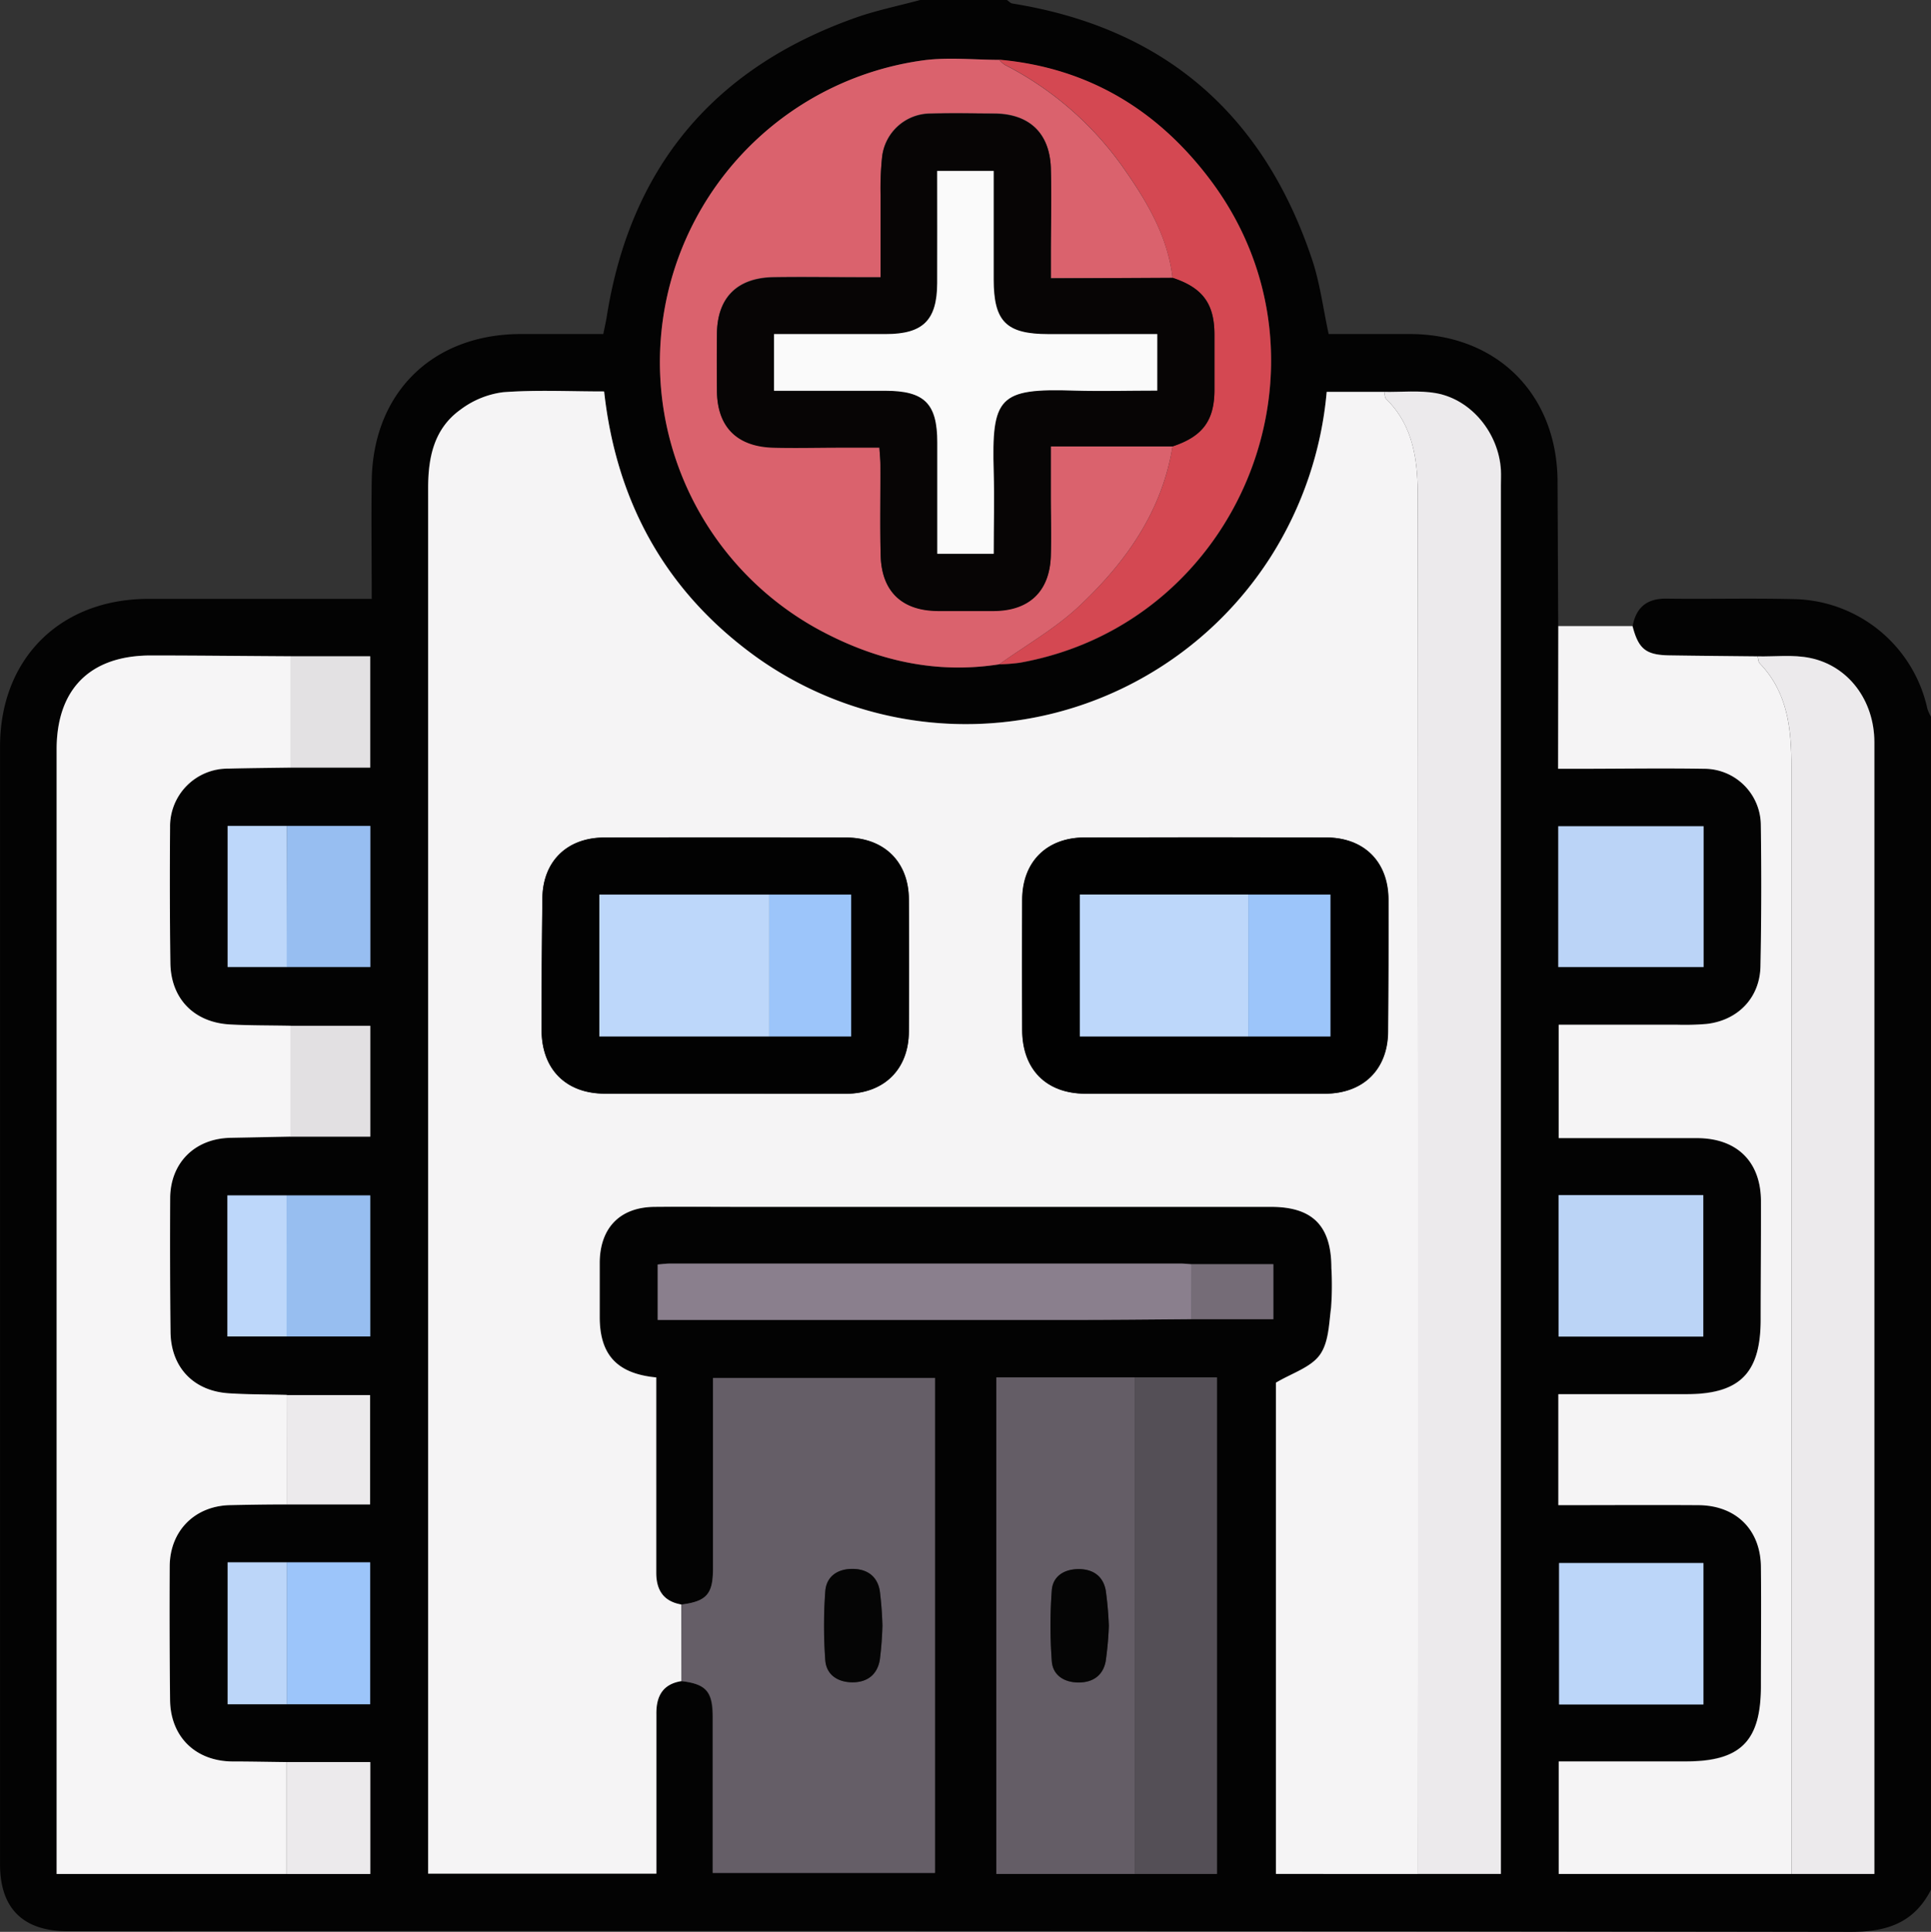
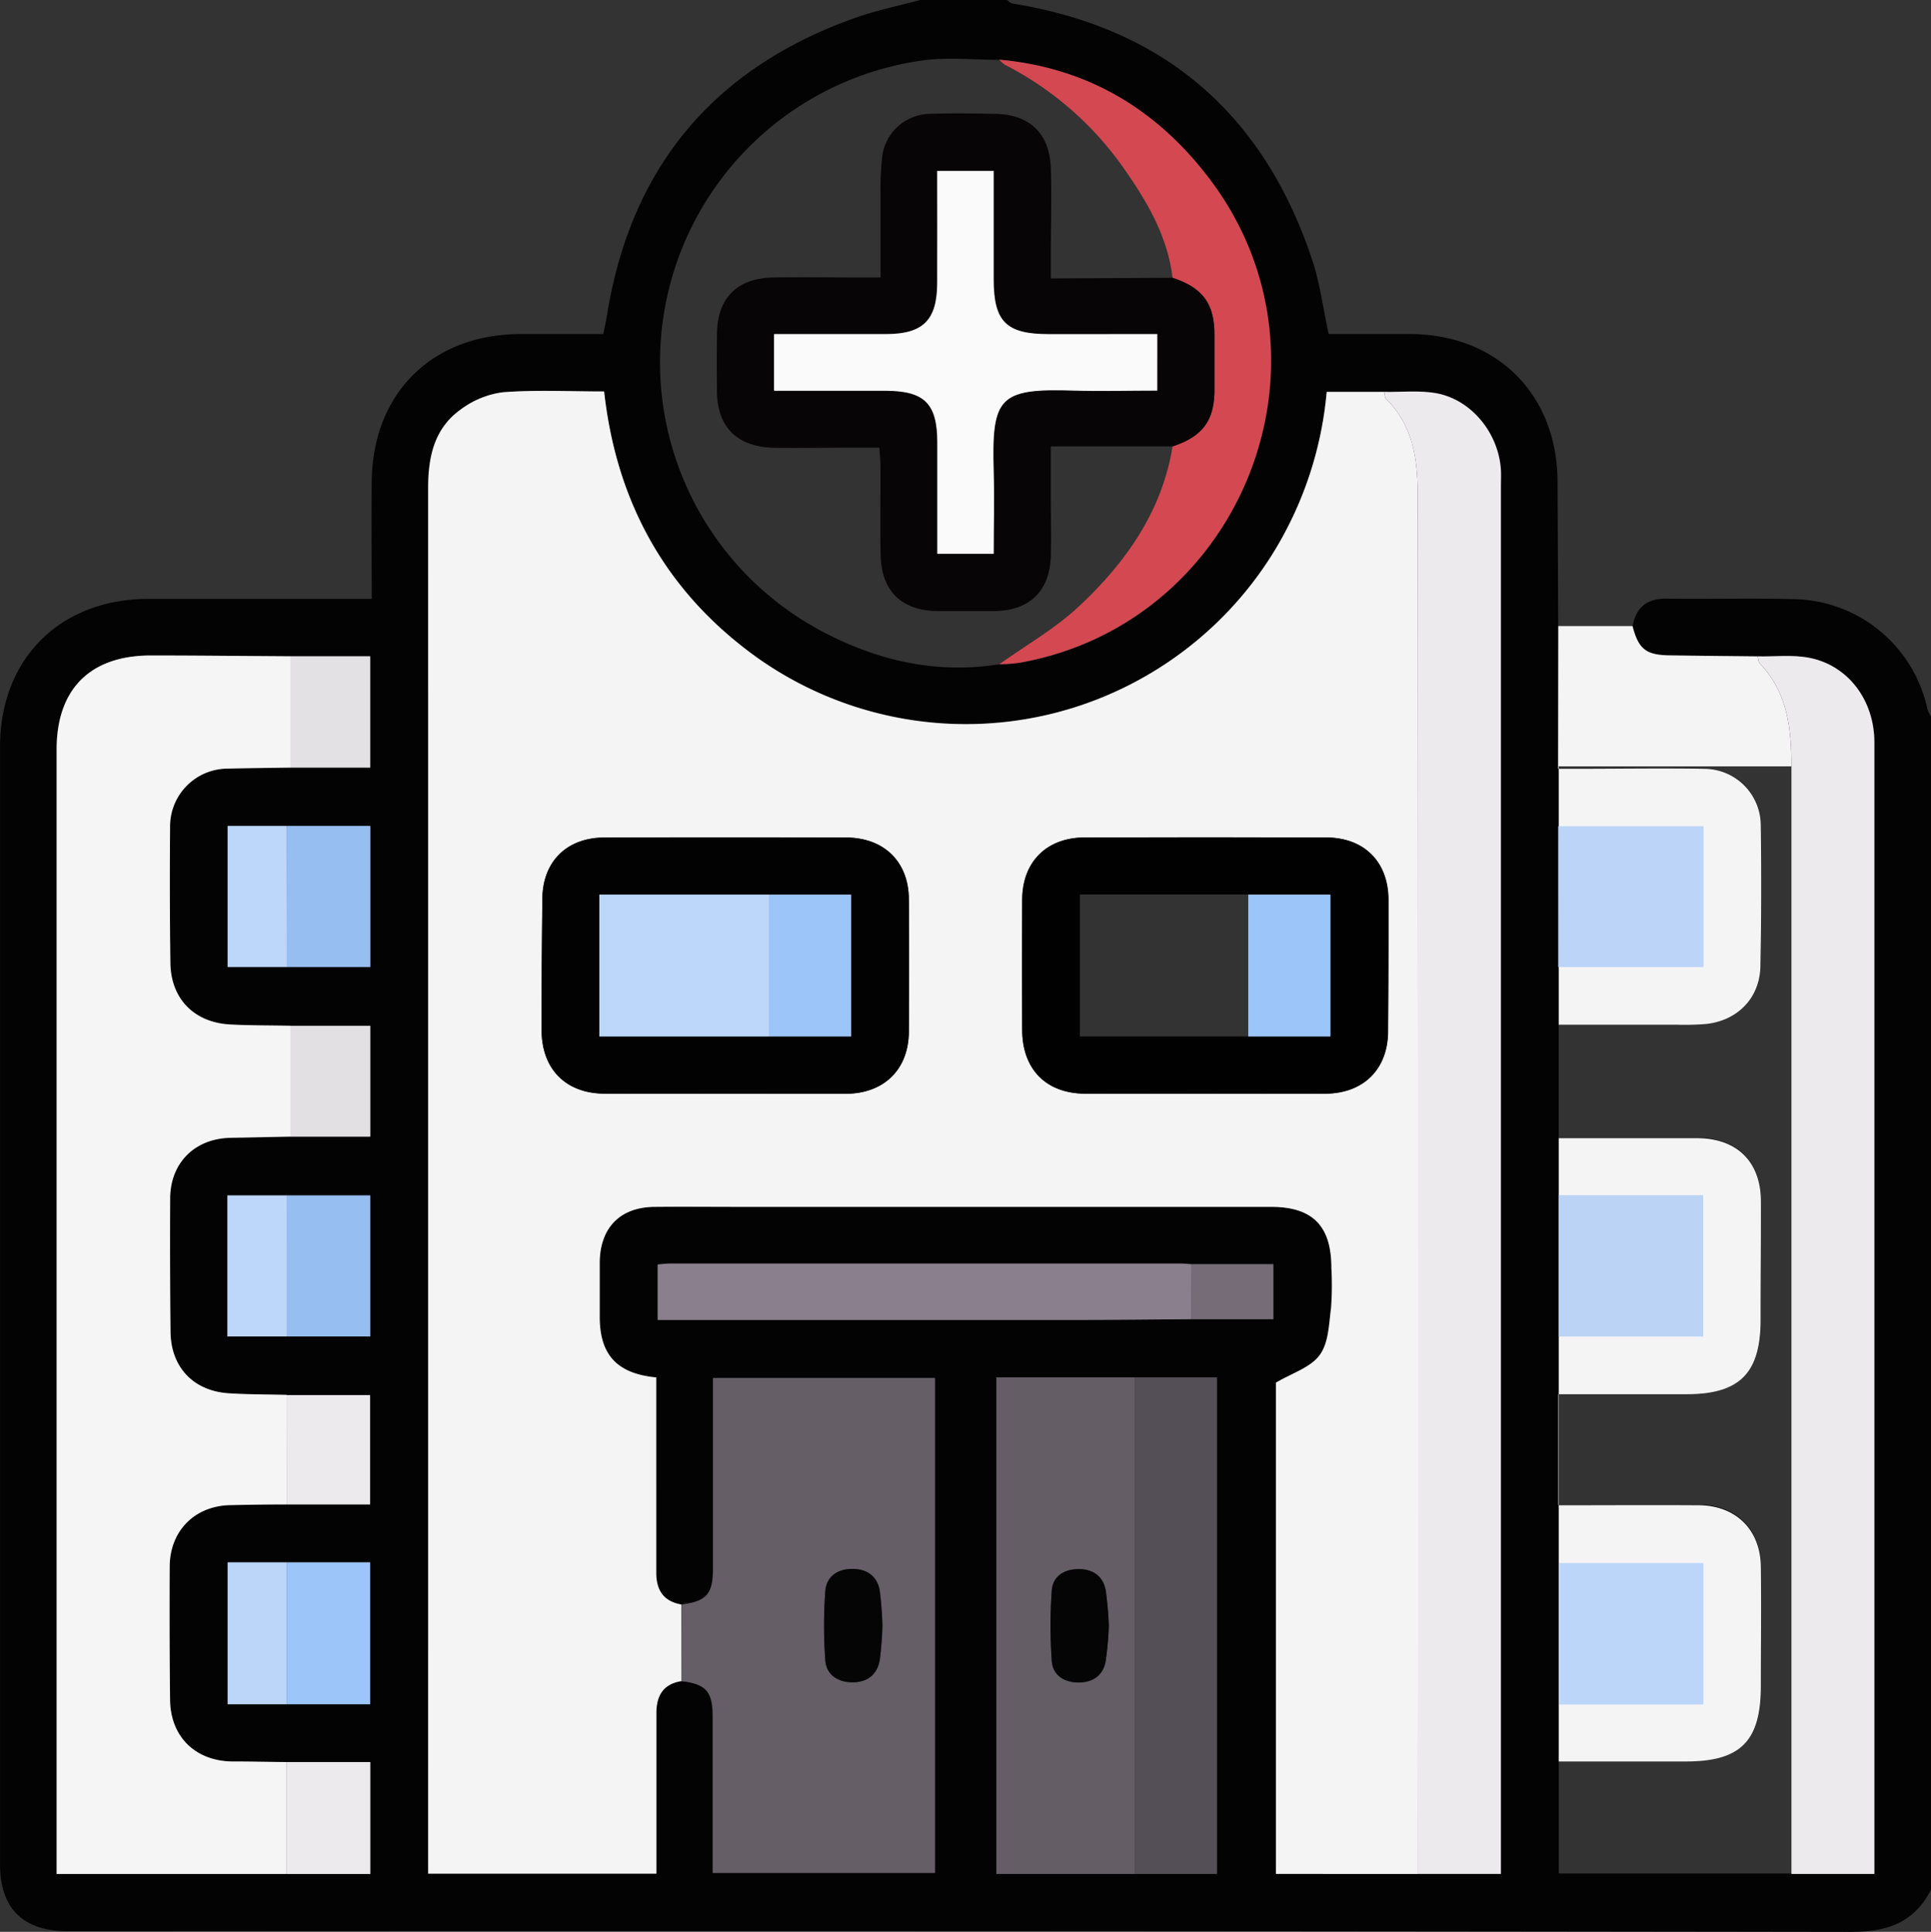
<svg xmlns="http://www.w3.org/2000/svg" id="Layer_1" data-name="Layer 1" viewBox="0 0 383.26 383.38">
  <rect x="0" y="0" width="383.26" height="383.38" fill="#333333" stroke="none" />
  <defs>
    <style>.cls-1{fill:#030303;}.cls-2{fill:#f5f4f5;}.cls-3{fill:#f6f5f6;}.cls-4{fill:#eceaec;}.cls-5{fill:#da626d;}.cls-6{fill:#655e67;}.cls-7{fill:#645d66;}.cls-8{fill:#d44852;}.cls-9{fill:#544f56;}.cls-10{fill:#8a7f8d;}.cls-11{fill:#bcd6f9;}.cls-12{fill:#bbd4f6;}.cls-13{fill:#bbd4f7;}.cls-14{fill:#97bef0;}.cls-15{fill:#97bef1;}.cls-16{fill:#9cc5fa;}.cls-17{fill:#e2e0e2;}.cls-18{fill:#e3e1e3;}.cls-19{fill:#bdd7fa;}.cls-20{fill:#756c77;}.cls-21{fill:#020202;}.cls-22{fill:#010101;}.cls-23{fill:#070505;}.cls-24{fill:#050505;}.cls-25{fill:#fafafa;}</style>
  </defs>
  <path class="cls-1" d="M491,308.31h17.22c.36.24.7.64,1.09.7,30.17,4.84,49.86,22,59.48,50.8,1.56,4.66,2.18,9.64,3.29,14.79,5.41,0,10.86,0,16.32,0,17.17.13,29,12,29.11,29.19q.06,14.38.13,28.77v28.27h3.88c8.36,0,16.71-.1,25.07,0A11.24,11.24,0,0,1,657.89,472q.21,14-.07,28.07c-.13,6.24-4.47,10.72-10.7,11.43a51.81,51.81,0,0,1-6,.15c-7.8,0-15.6,0-23.34,0v22.45c9.35,0,18.44,0,27.53,0,7.85,0,12.58,4.75,12.61,12.53s0,15.72-.06,23.58c0,10.55-4.17,14.7-14.72,14.71H617.72v22c9.38,0,18.59,0,27.79,0,7.51,0,12.39,4.92,12.42,12.41,0,7.85,0,15.71,0,23.57,0,10.86-4.06,14.88-14.87,14.88H617.75v22.33H680.4V511.66c0-18.7,0-37.39,0-56.09,0-8.23-5.14-15.14-12.79-16.69-3.34-.69-6.92-.24-10.39-.31-5.85-.06-11.69-.11-17.54-.2-4.63-.08-6.09-1.27-7.27-5.81.7-3.74,2.86-5.5,6.75-5.45,8.47.11,16.93-.11,25.39.1A27.65,27.65,0,0,1,690.92,449a8.54,8.54,0,0,0,.71,1.54v232.8c-3.34,6.53-8.69,8.37-15.9,8.36q-177-.26-353.92-.13c-8.84,0-13.43-4.52-13.43-13.24q0-110.93,0-221.85c0-17.42,11.89-29.27,29.36-29.32,13.47,0,26.94,0,40.41,0h4c0-8.13-.11-15.85,0-23.56.29-17.33,12-28.88,29.37-29,5.46,0,10.93,0,16.59,0,.26-1.3.51-2.36.68-3.43q7-44.24,49.21-59.28C482.21,310.38,486.67,309.49,491,308.31ZM365.27,646.53h16.57V618.36H353.55v28.17Zm0-146.31h16.63v-28H353.55v28Zm0,45.32H353.5v28h28.36v-28ZM544.89,559.2c-.75-.05-1.49-.14-2.23-.14H441.4c-.83,0-1.67.12-2.49.19v11h4.35q38.67,0,77.34,0c8.1,0,16.19-.09,24.28-.15H561.1V559.2Zm-11.23,121H549.9V581.66H506.12v98.53ZM506.71,440.14a34.51,34.51,0,0,0,4.08-.28c44-7.85,64.67-59.74,38-95.57-10.45-14-24.35-22.51-42.07-24.1-4.94,0-9.95-.55-14.82.06a60.45,60.45,0,0,0-20.81,113.12C482.19,439.34,494,442.15,506.71,440.14ZM365.26,658c-3.61,0-7.23-.07-10.84-.12-7.27-.11-12.18-4.92-12.27-12.21q-.15-13.27-.07-26.56c0-7,5-12,12-12.1,3.74-.08,7.47-.09,11.21-.14h16.57V585.18H365.27c-3.85-.1-7.71-.07-11.56-.32-7-.45-11.47-5.15-11.56-12.15q-.16-13.26-.07-26.55c0-7.08,4.86-11.88,11.95-12l11.94-.24h15.9v-22H366c-4-.08-8,0-11.94-.25-7.19-.37-11.82-5.1-11.91-12.22q-.16-13.47-.06-26.92a11.46,11.46,0,0,1,11.57-11.64c4.11-.11,8.21-.14,12.32-.2h15.89V438.55H366c-9.22-.05-18.44-.15-27.66-.16-12.08,0-18.75,6.63-18.75,18.66V680.21h62.26V658Zm224.56,22.2H606.3V404.57c0-1,0-2,0-3-.43-7.23-5.77-13.91-12.76-15.22-3.37-.62-6.93-.22-10.4-.28H571.69a73.08,73.08,0,0,1-11,32.56,71.87,71.87,0,0,1-25.2,24,71.59,71.59,0,0,1-76.67-3.7C440.61,426,430.68,408.12,428.24,386c-6.92,0-13.53-.34-20.08.16a17.82,17.82,0,0,0-8.44,3.46c-5.2,3.74-6.42,9.36-6.41,15.55q.09,135.64,0,271.3v3.68h45.26c0-10.65,0-21.11,0-31.56,0-3.58,1.25-6.05,5-6.65,4.87.58,6.19,2,6.2,7,0,9.1,0,18.2,0,27.3V680h44.07v-98.2H449.86v4.32q0,16.82,0,33.65c0,4.92-1.32,6.34-6.24,7-3.56-.61-5-2.86-5-6.32,0-5.74,0-11.47,0-17.21V581.65c-7.79-.73-11.2-4.48-11.22-12,0-3.62,0-7.23,0-10.85.08-6.89,4.07-10.93,10.89-11,5.74-.06,11.48,0,17.21,0q52.56,0,105.12,0c8.29,0,12,3.76,12,12.13a60.41,60.41,0,0,1-.06,7.85c-.43,3.24-.5,7-2.27,9.44s-5.51,3.59-8.68,5.47V680.2Zm56.64-33.63V618.5H617.81v28.07Zm0-73V545.49H617.71v28.07Zm-28.78-73.34h28.84V472.28H617.65Z" transform="translate(-308.37 -308.31)" />
  <path class="cls-2" d="M443.65,641.93c-3.8.6-5.07,3.07-5,6.65,0,10.45,0,20.91,0,31.56H393.35v-3.68q0-135.65,0-271.3c0-6.19,1.21-11.81,6.41-15.55a17.82,17.82,0,0,1,8.44-3.46c6.55-.5,13.16-.16,20.08-.16,2.44,22.13,12.37,40,30.54,52.95a71.59,71.59,0,0,0,76.67,3.7,71.87,71.87,0,0,0,25.2-24,73.08,73.08,0,0,0,11-32.56H583.1c.12.48.09,1.11.39,1.41,5.57,5.45,6.28,12.56,6.28,19.66q.12,136.53.05,273.05H561.61V582.71c3.17-1.88,6.86-3,8.68-5.47s1.84-6.2,2.27-9.44a60.41,60.41,0,0,0,.06-7.85c0-8.37-3.72-12.13-12-12.13q-52.56,0-105.12,0c-5.73,0-11.47-.05-17.21,0-6.82.06-10.81,4.1-10.89,11,0,3.62,0,7.23,0,10.85,0,7.5,3.43,11.25,11.22,12V603.2c0,5.74,0,11.47,0,17.21,0,3.46,1.44,5.71,5,6.32Q443.63,634.33,443.65,641.93Zm8.72-116.57c8,0,16,0,23.95,0,7.55-.05,12.4-4.88,12.44-12.37q.09-13.1,0-26.2c0-7.47-4.92-12.27-12.5-12.28q-24-.06-47.9,0c-7.42,0-12.23,4.69-12.34,12q-.19,13.1-.16,26.19c0,7.8,4.82,12.6,12.56,12.64C436.4,525.4,444.39,525.36,452.37,525.36Zm95,0c8,0,16,0,24,0,7.6,0,12.46-4.81,12.52-12.29q.12-13.09.08-26.19c0-7.56-4.83-12.35-12.39-12.37q-24-.06-47.9,0c-7.56,0-12.36,4.84-12.4,12.39q-.06,12.92,0,25.82c0,7.77,4.81,12.6,12.56,12.64S539.52,525.36,547.38,525.36Z" transform="translate(-308.37 -308.31)" />
  <path class="cls-3" d="M365.26,606.87c-3.74,0-7.47.06-11.21.14-7,.15-11.94,5.08-12,12.1q-.07,13.29.07,26.56c.09,7.29,5,12.1,12.27,12.21,3.61,0,7.23.08,10.84.12v22.21H319.61V457.05c0-12,6.67-18.68,18.75-18.66,9.22,0,18.44.11,27.66.16l0,22.09c-4.11.06-8.21.09-12.32.2a11.46,11.46,0,0,0-11.57,11.64q-.12,13.45.06,26.92c.09,7.12,4.72,11.85,11.91,12.22,4,.21,8,.17,11.94.25l0,22-11.94.24c-7.09.16-11.92,5-11.95,12q-.07,13.27.07,26.55c.09,7,4.56,11.7,11.56,12.15,3.85.25,7.71.22,11.56.32Q365.27,596,365.26,606.87Z" transform="translate(-308.37 -308.31)" />
-   <path class="cls-2" d="M617.66,432.56h14.73c1.18,4.54,2.64,5.73,7.27,5.81,5.85.09,11.69.14,17.54.2.14.47.13,1.08.44,1.4,5.54,5.75,6.28,13,6.28,20.43q0,109.9,0,219.81H617.75V657.88H643c10.81,0,14.84-4,14.87-14.88,0-7.86.09-15.72,0-23.57,0-7.49-4.91-12.37-12.42-12.41-9.2-.06-18.41,0-27.79,0V585h25.44c10.55,0,14.69-4.16,14.72-14.71,0-7.86.08-15.72.06-23.58s-4.76-12.49-12.61-12.53c-9.09,0-18.18,0-27.53,0V511.67c7.74,0,15.54,0,23.34,0a51.81,51.81,0,0,0,6-.15c6.23-.71,10.57-5.19,10.7-11.43q.28-14,.07-28.07a11.24,11.24,0,0,0-11.28-11.14c-8.36-.14-16.71,0-25.07,0h-3.88Z" transform="translate(-308.37 -308.31)" />
+   <path class="cls-2" d="M617.66,432.56h14.73c1.18,4.54,2.64,5.73,7.27,5.81,5.85.09,11.69.14,17.54.2.14.47.13,1.08.44,1.4,5.54,5.75,6.28,13,6.28,20.43H617.75V657.88H643c10.81,0,14.84-4,14.87-14.88,0-7.86.09-15.72,0-23.57,0-7.49-4.91-12.37-12.42-12.41-9.2-.06-18.41,0-27.79,0V585h25.44c10.55,0,14.69-4.16,14.72-14.71,0-7.86.08-15.72.06-23.58s-4.76-12.49-12.61-12.53c-9.09,0-18.18,0-27.53,0V511.67c7.74,0,15.54,0,23.34,0a51.81,51.81,0,0,0,6-.15c6.23-.71,10.57-5.19,10.7-11.43q.28-14,.07-28.07a11.24,11.24,0,0,0-11.28-11.14c-8.36-.14-16.71,0-25.07,0h-3.88Z" transform="translate(-308.37 -308.31)" />
  <path class="cls-4" d="M589.82,680.2q0-136.51-.05-273.05c0-7.1-.71-14.21-6.28-19.66-.3-.3-.27-.93-.39-1.41,3.47.06,7-.34,10.4.28,7,1.31,12.33,8,12.76,15.22.06,1,0,2,0,3V680.2Z" transform="translate(-308.37 -308.31)" />
-   <path class="cls-5" d="M506.71,440.14c-12.69,2-24.52-.8-35.64-6.77a60.45,60.45,0,0,1,20.81-113.12c4.87-.61,9.88-.07,14.82-.06a6.16,6.16,0,0,0,1.1,1,65,65,0,0,1,23.57,20.49c4.63,6.6,8.78,13.51,9.73,21.8H516.93v-4.68c0-5.73.13-11.47,0-17.2-.23-6.92-4.28-10.73-11.17-10.79-4.24,0-8.48-.11-12.71,0a9.7,9.7,0,0,0-9.62,8.71,59.57,59.57,0,0,0-.29,7.45c0,5.31,0,10.63,0,16.32h-4.54c-5.6,0-11.21-.09-16.82,0-7.17.15-11.05,4.12-11.12,11.2q-.06,5.61,0,11.22c.06,7.11,3.85,11.09,11,11.36,4.48.16,9,0,13.45,0h7.8c.09,1.53.2,2.5.2,3.48,0,6-.1,12,.05,17.94.18,7.14,4.21,11,11.32,11,3.74,0,7.48,0,11.22,0,6.91-.07,10.94-3.86,11.22-10.75.17-4.11,0-8.23,0-12.34V396.9H541.1c-2.13,13-9.34,23.07-18.57,31.73C517.81,433.06,512,436.34,506.71,440.14Z" transform="translate(-308.37 -308.31)" />
  <path class="cls-6" d="M443.65,641.93q0-7.6,0-15.2c4.92-.63,6.23-2.05,6.24-7q0-16.83,0-33.65v-4.32h44.07V680H449.86v-3.77c0-9.1,0-18.2,0-27.3C449.84,644,448.52,642.51,443.65,641.93Zm39.86-11A69,69,0,0,0,483,624c-.48-2.82-2.43-4.28-5.27-4.34-3-.06-5.31,1.42-5.54,4.42a93.92,93.92,0,0,0,0,13.73c.21,2.82,2.4,4.29,5.23,4.35,3,.06,5.05-1.44,5.58-4.42A66.91,66.91,0,0,0,483.51,630.94Z" transform="translate(-308.37 -308.31)" />
  <path class="cls-4" d="M663.93,680.21q0-109.9,0-219.81c0-7.44-.74-14.68-6.28-20.43-.31-.32-.3-.93-.44-1.4,3.47.07,7-.38,10.39.31,7.65,1.55,12.77,8.46,12.79,16.69,0,18.7,0,37.39,0,56.09V680.21Z" transform="translate(-308.37 -308.31)" />
  <path class="cls-7" d="M533.66,680.19H506.12V581.66h27.54ZM528.45,631a68.27,68.27,0,0,0-.62-7.07c-.52-2.82-2.54-4.2-5.36-4.21s-5.12,1.37-5.34,4.19a94.67,94.67,0,0,0,0,14.09c.21,2.83,2.5,4.21,5.32,4.22s4.84-1.38,5.37-4.2A65.61,65.61,0,0,0,528.45,631Z" transform="translate(-308.37 -308.31)" />
  <path class="cls-8" d="M506.71,440.14c5.31-3.8,11.1-7.08,15.82-11.51C531.76,420,539,409.85,541.1,396.9c5.91-1.95,8.26-5.08,8.31-11.16,0-3.71,0-7.43,0-11.14,0-6.09-2.4-9.21-8.31-11.16-1-8.29-5.1-15.2-9.73-21.8a65,65,0,0,0-23.57-20.49,6.16,6.16,0,0,1-1.1-1c17.72,1.59,31.62,10.07,42.07,24.1,26.69,35.83,6,87.72-38,95.57A34.51,34.51,0,0,1,506.71,440.14Z" transform="translate(-308.37 -308.31)" />
  <path class="cls-9" d="M533.66,680.19V581.66H549.9v98.53Z" transform="translate(-308.37 -308.31)" />
  <path class="cls-10" d="M544.88,570.11c-8.09.06-16.18.15-24.28.15q-38.67,0-77.34,0h-4.35v-11c.82-.07,1.66-.19,2.49-.19H542.66c.74,0,1.48.09,2.23.14C544.89,562.84,544.88,566.48,544.88,570.11Z" transform="translate(-308.37 -308.31)" />
  <path class="cls-11" d="M646.46,646.57H617.81V618.5h28.65Z" transform="translate(-308.37 -308.31)" />
  <path class="cls-12" d="M646.43,573.56H617.71V545.49h28.72Z" transform="translate(-308.37 -308.31)" />
  <path class="cls-13" d="M617.65,500.22V472.28h28.84v27.94Z" transform="translate(-308.37 -308.31)" />
  <path class="cls-14" d="M365.25,545.54h16.61v28H365.24Q365.26,559.51,365.25,545.54Z" transform="translate(-308.37 -308.31)" />
  <path class="cls-15" d="M365.28,472.22h16.59v28H365.24Q365.27,486.23,365.28,472.22Z" transform="translate(-308.37 -308.31)" />
  <path class="cls-16" d="M365.27,618.36h16.57v28.17H365.27Z" transform="translate(-308.37 -308.31)" />
  <path class="cls-17" d="M366,533.88l0-22h15.87v22Z" transform="translate(-308.37 -308.31)" />
  <path class="cls-4" d="M365.26,680.21V658h16.61v22.21Z" transform="translate(-308.37 -308.31)" />
  <path class="cls-18" d="M366,460.64l0-22.09h15.85v22.09Z" transform="translate(-308.37 -308.31)" />
  <path class="cls-4" d="M365.26,606.87q0-10.85,0-21.69h16.56v21.69Z" transform="translate(-308.37 -308.31)" />
  <path class="cls-11" d="M365.27,618.36v28.17H353.55V618.36Z" transform="translate(-308.37 -308.31)" />
  <path class="cls-19" d="M365.28,472.22q0,14,0,28H353.55v-28Z" transform="translate(-308.37 -308.31)" />
  <path class="cls-19" d="M365.25,545.54q0,14,0,28H353.5v-28Z" transform="translate(-308.37 -308.31)" />
  <path class="cls-20" d="M544.88,570.11c0-3.63,0-7.27,0-10.91H561.1v10.91Z" transform="translate(-308.37 -308.31)" />
  <path class="cls-21" d="M452.37,525.36c-8,0-16,0-23.95,0-7.74,0-12.54-4.84-12.56-12.64q0-13.1.16-26.19c.11-7.33,4.92-12,12.34-12q24-.06,47.9,0c7.58,0,12.46,4.81,12.5,12.28q.09,13.1,0,26.2c0,7.49-4.89,12.32-12.44,12.37C468.33,525.41,460.35,525.36,452.37,525.36ZM461.05,514H477.3V485.85h-50V514Z" transform="translate(-308.37 -308.31)" />
  <path class="cls-22" d="M547.38,525.36c-7.86,0-15.72,0-23.58,0s-12.53-4.87-12.56-12.64q-.06-12.9,0-25.82c0-7.55,4.84-12.37,12.4-12.39q24-.06,47.9,0c7.56,0,12.36,4.81,12.39,12.37q0,13.1-.08,26.19c-.06,7.48-4.92,12.25-12.52,12.29C563.34,525.4,555.36,525.36,547.38,525.36Zm8.75-39.52H522.7V514h49.74V485.84Z" transform="translate(-308.37 -308.31)" />
  <path class="cls-23" d="M541.1,363.44c5.91,1.95,8.26,5.07,8.31,11.16,0,3.71,0,7.43,0,11.14,0,6.08-2.4,9.21-8.31,11.16H516.93v9.59c0,4.11.12,8.23,0,12.34-.28,6.89-4.31,10.68-11.22,10.75-3.74,0-7.48,0-11.22,0-7.11-.06-11.14-3.89-11.32-11-.15-6,0-12-.05-17.94,0-1-.11-1.95-.2-3.48h-7.8c-4.48,0-9,.12-13.45,0-7.17-.27-11-4.25-11-11.36q-.06-5.61,0-11.22c.07-7.08,3.95-11.05,11.12-11.2,5.61-.11,11.22,0,16.82,0h4.54c0-5.69,0-11,0-16.32a59.57,59.57,0,0,1,.29-7.45,9.7,9.7,0,0,1,9.62-8.71c4.23-.15,8.47-.08,12.71,0,6.89.06,10.94,3.87,11.17,10.79.18,5.73,0,11.47,0,17.2v4.68Zm-3,11.17H516.5c-8.42,0-10.88-2.48-10.89-10.92q0-10.74,0-21.47H494.4c0,7.57,0,14.92,0,22.27s-2.73,10.08-10.19,10.11-14.67,0-22.19,0v11.22h22.06c7.77,0,10.3,2.52,10.32,10.26,0,7.32,0,14.64,0,22.09h11.21c0-5.5.12-10.83,0-16.16-.42-15,1-16.71,16-16.22,5.45.18,10.91,0,16.46,0Z" transform="translate(-308.37 -308.31)" />
  <path class="cls-24" d="M483.51,630.94a66.91,66.91,0,0,1-.53,6.81c-.53,3-2.59,4.48-5.58,4.42-2.83-.06-5-1.53-5.23-4.35a93.92,93.92,0,0,1,0-13.73c.23-3,2.54-4.48,5.54-4.42,2.84.06,4.79,1.52,5.27,4.34A69,69,0,0,1,483.51,630.94Z" transform="translate(-308.37 -308.31)" />
  <path class="cls-24" d="M528.45,631a65.61,65.61,0,0,1-.63,7c-.53,2.82-2.56,4.2-5.37,4.2s-5.11-1.39-5.32-4.22a94.67,94.67,0,0,1,0-14.09c.22-2.82,2.51-4.19,5.34-4.19s4.84,1.39,5.36,4.21A68.27,68.27,0,0,1,528.45,631Z" transform="translate(-308.37 -308.31)" />
  <path class="cls-19" d="M461.05,514H427.33V485.85h33.72Z" transform="translate(-308.37 -308.31)" />
  <path class="cls-16" d="M461.05,514V485.85H477.3V514Z" transform="translate(-308.37 -308.31)" />
-   <path class="cls-19" d="M556.12,514H522.7V485.84h33.43Q556.12,499.93,556.12,514Z" transform="translate(-308.37 -308.31)" />
  <path class="cls-16" d="M556.12,514q0-14.07,0-28.15h16.31V514Z" transform="translate(-308.37 -308.31)" />
  <path class="cls-25" d="M538.06,374.61v11.22c-5.55,0-11,.15-16.46,0-15-.49-16.44,1.26-16,16.22.15,5.33,0,10.66,0,16.16H494.4c0-7.45,0-14.77,0-22.09,0-7.74-2.55-10.25-10.32-10.26H462V374.61c7.52,0,14.86,0,22.19,0s10.16-2.71,10.19-10.11,0-14.7,0-22.27h11.21q0,10.72,0,21.47c0,8.44,2.47,10.91,10.89,10.92Z" transform="translate(-308.37 -308.31)" />
</svg>